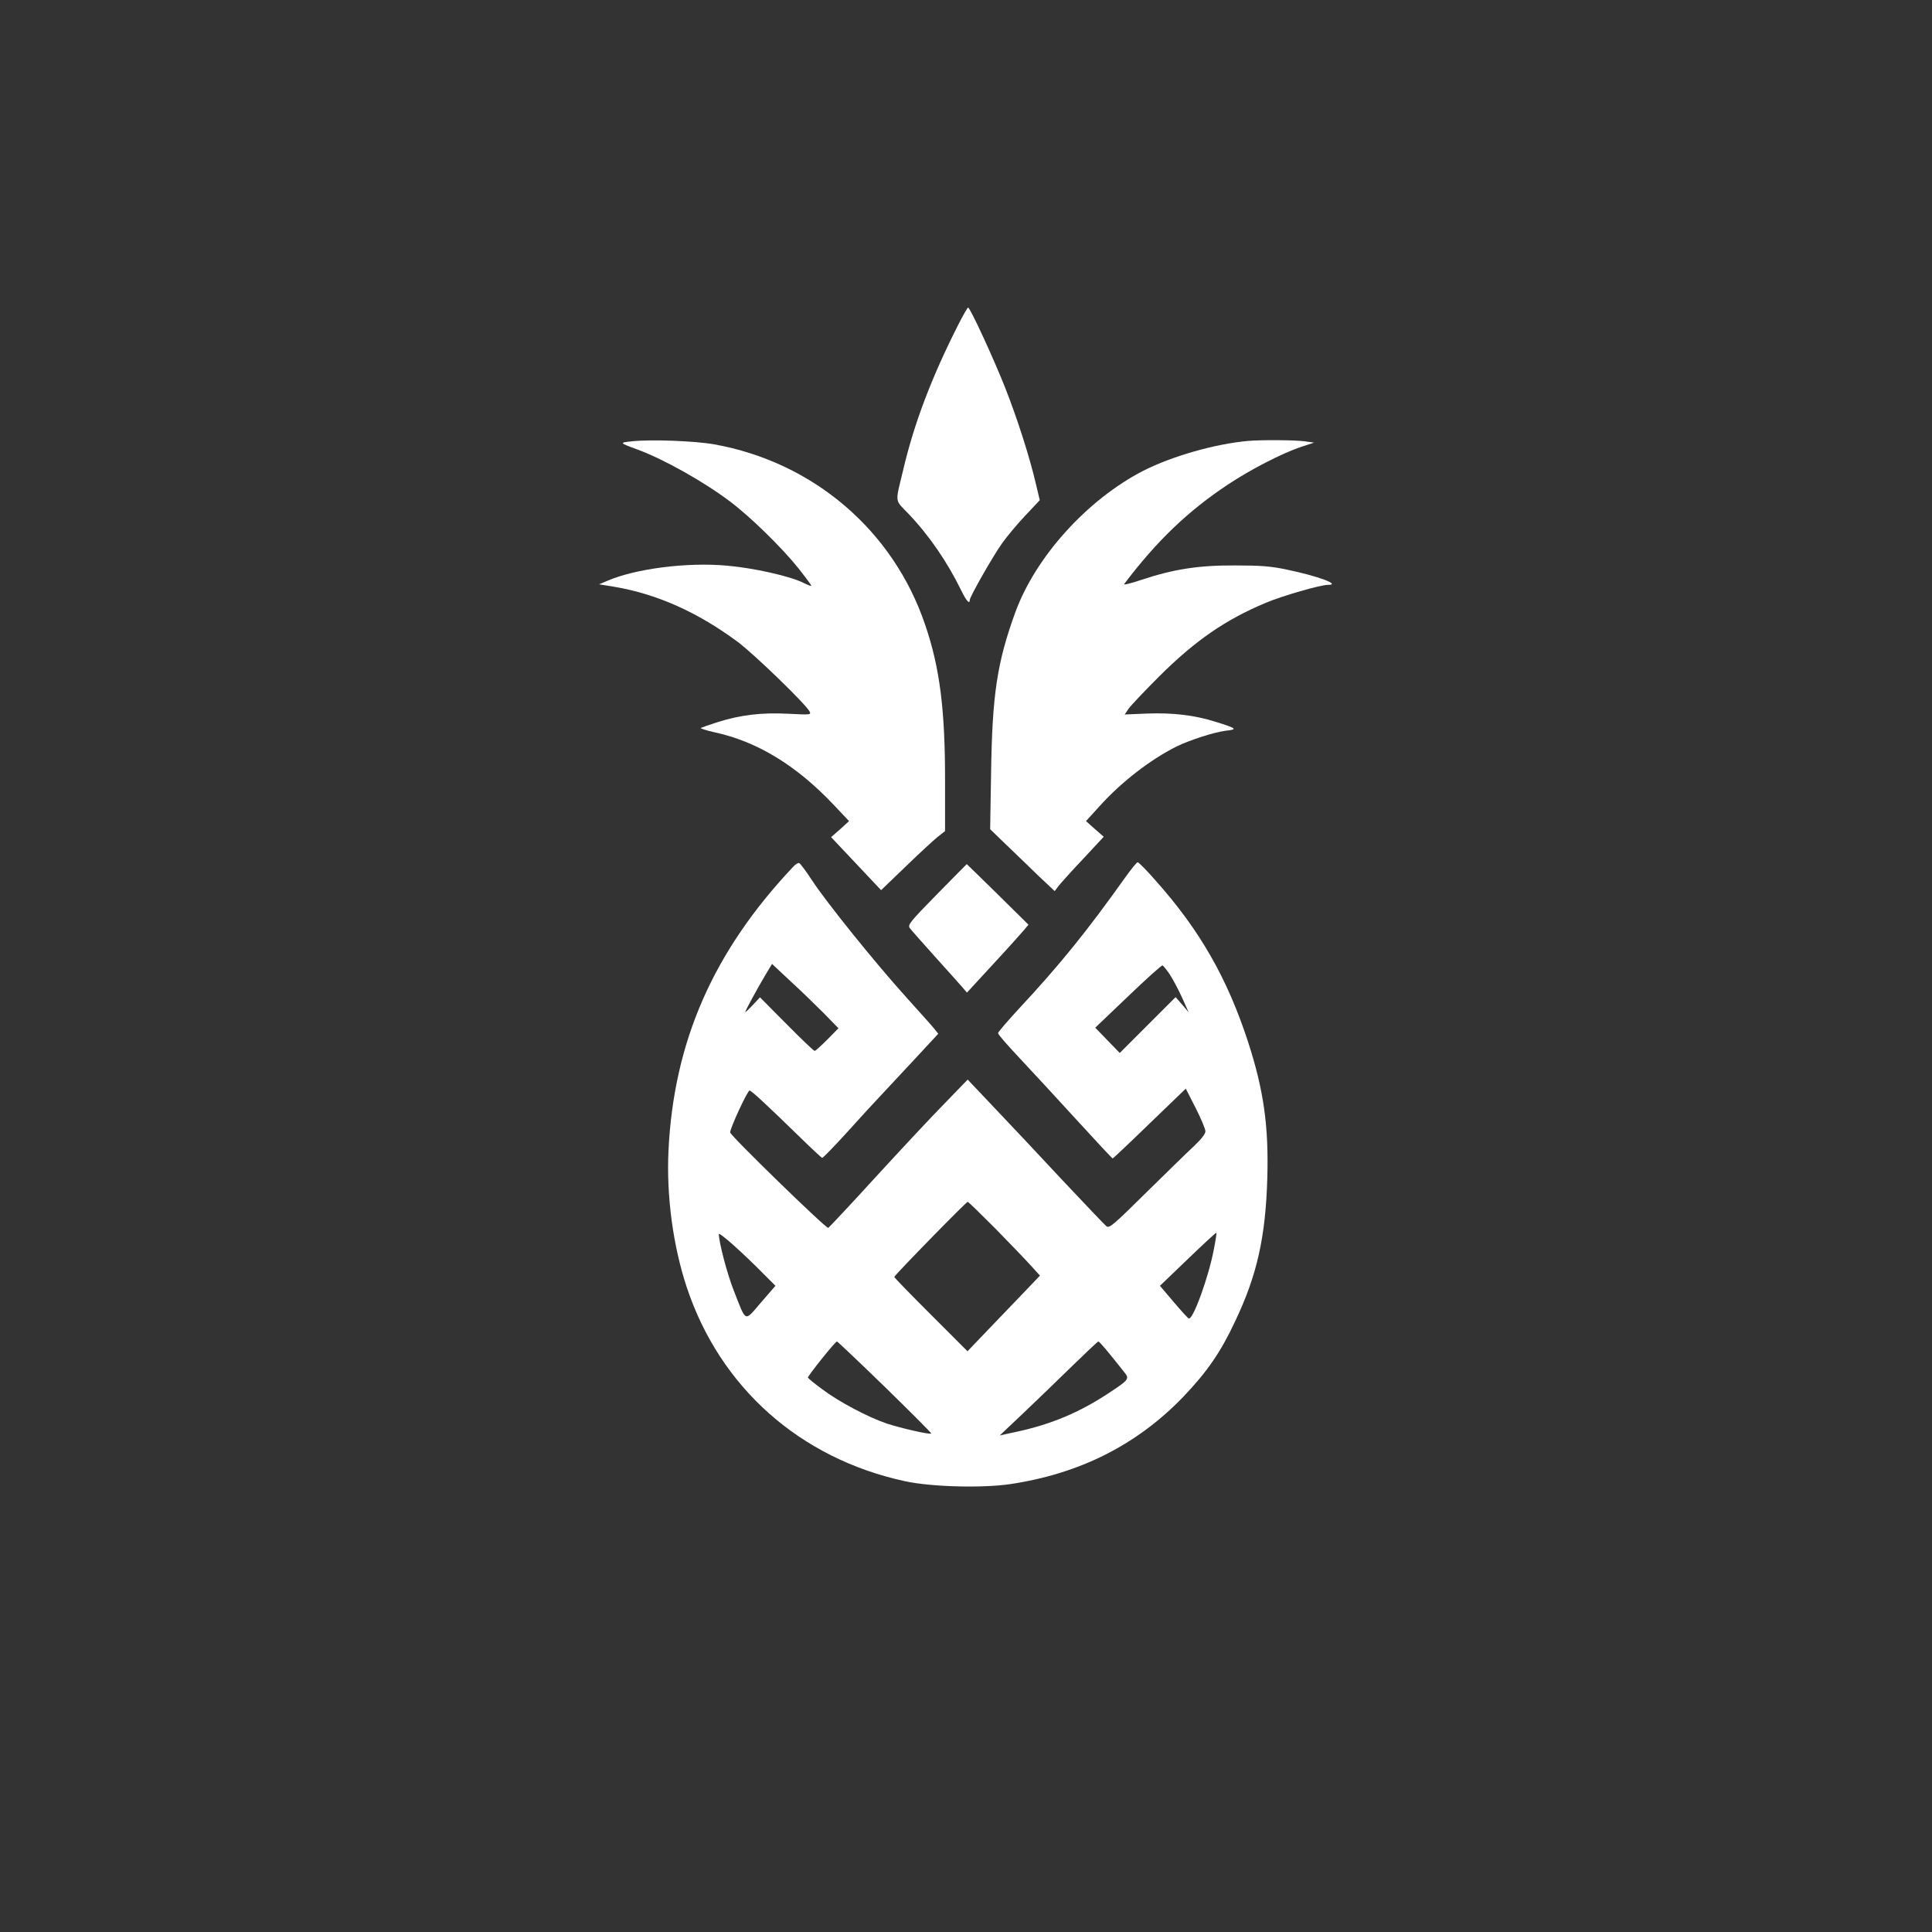
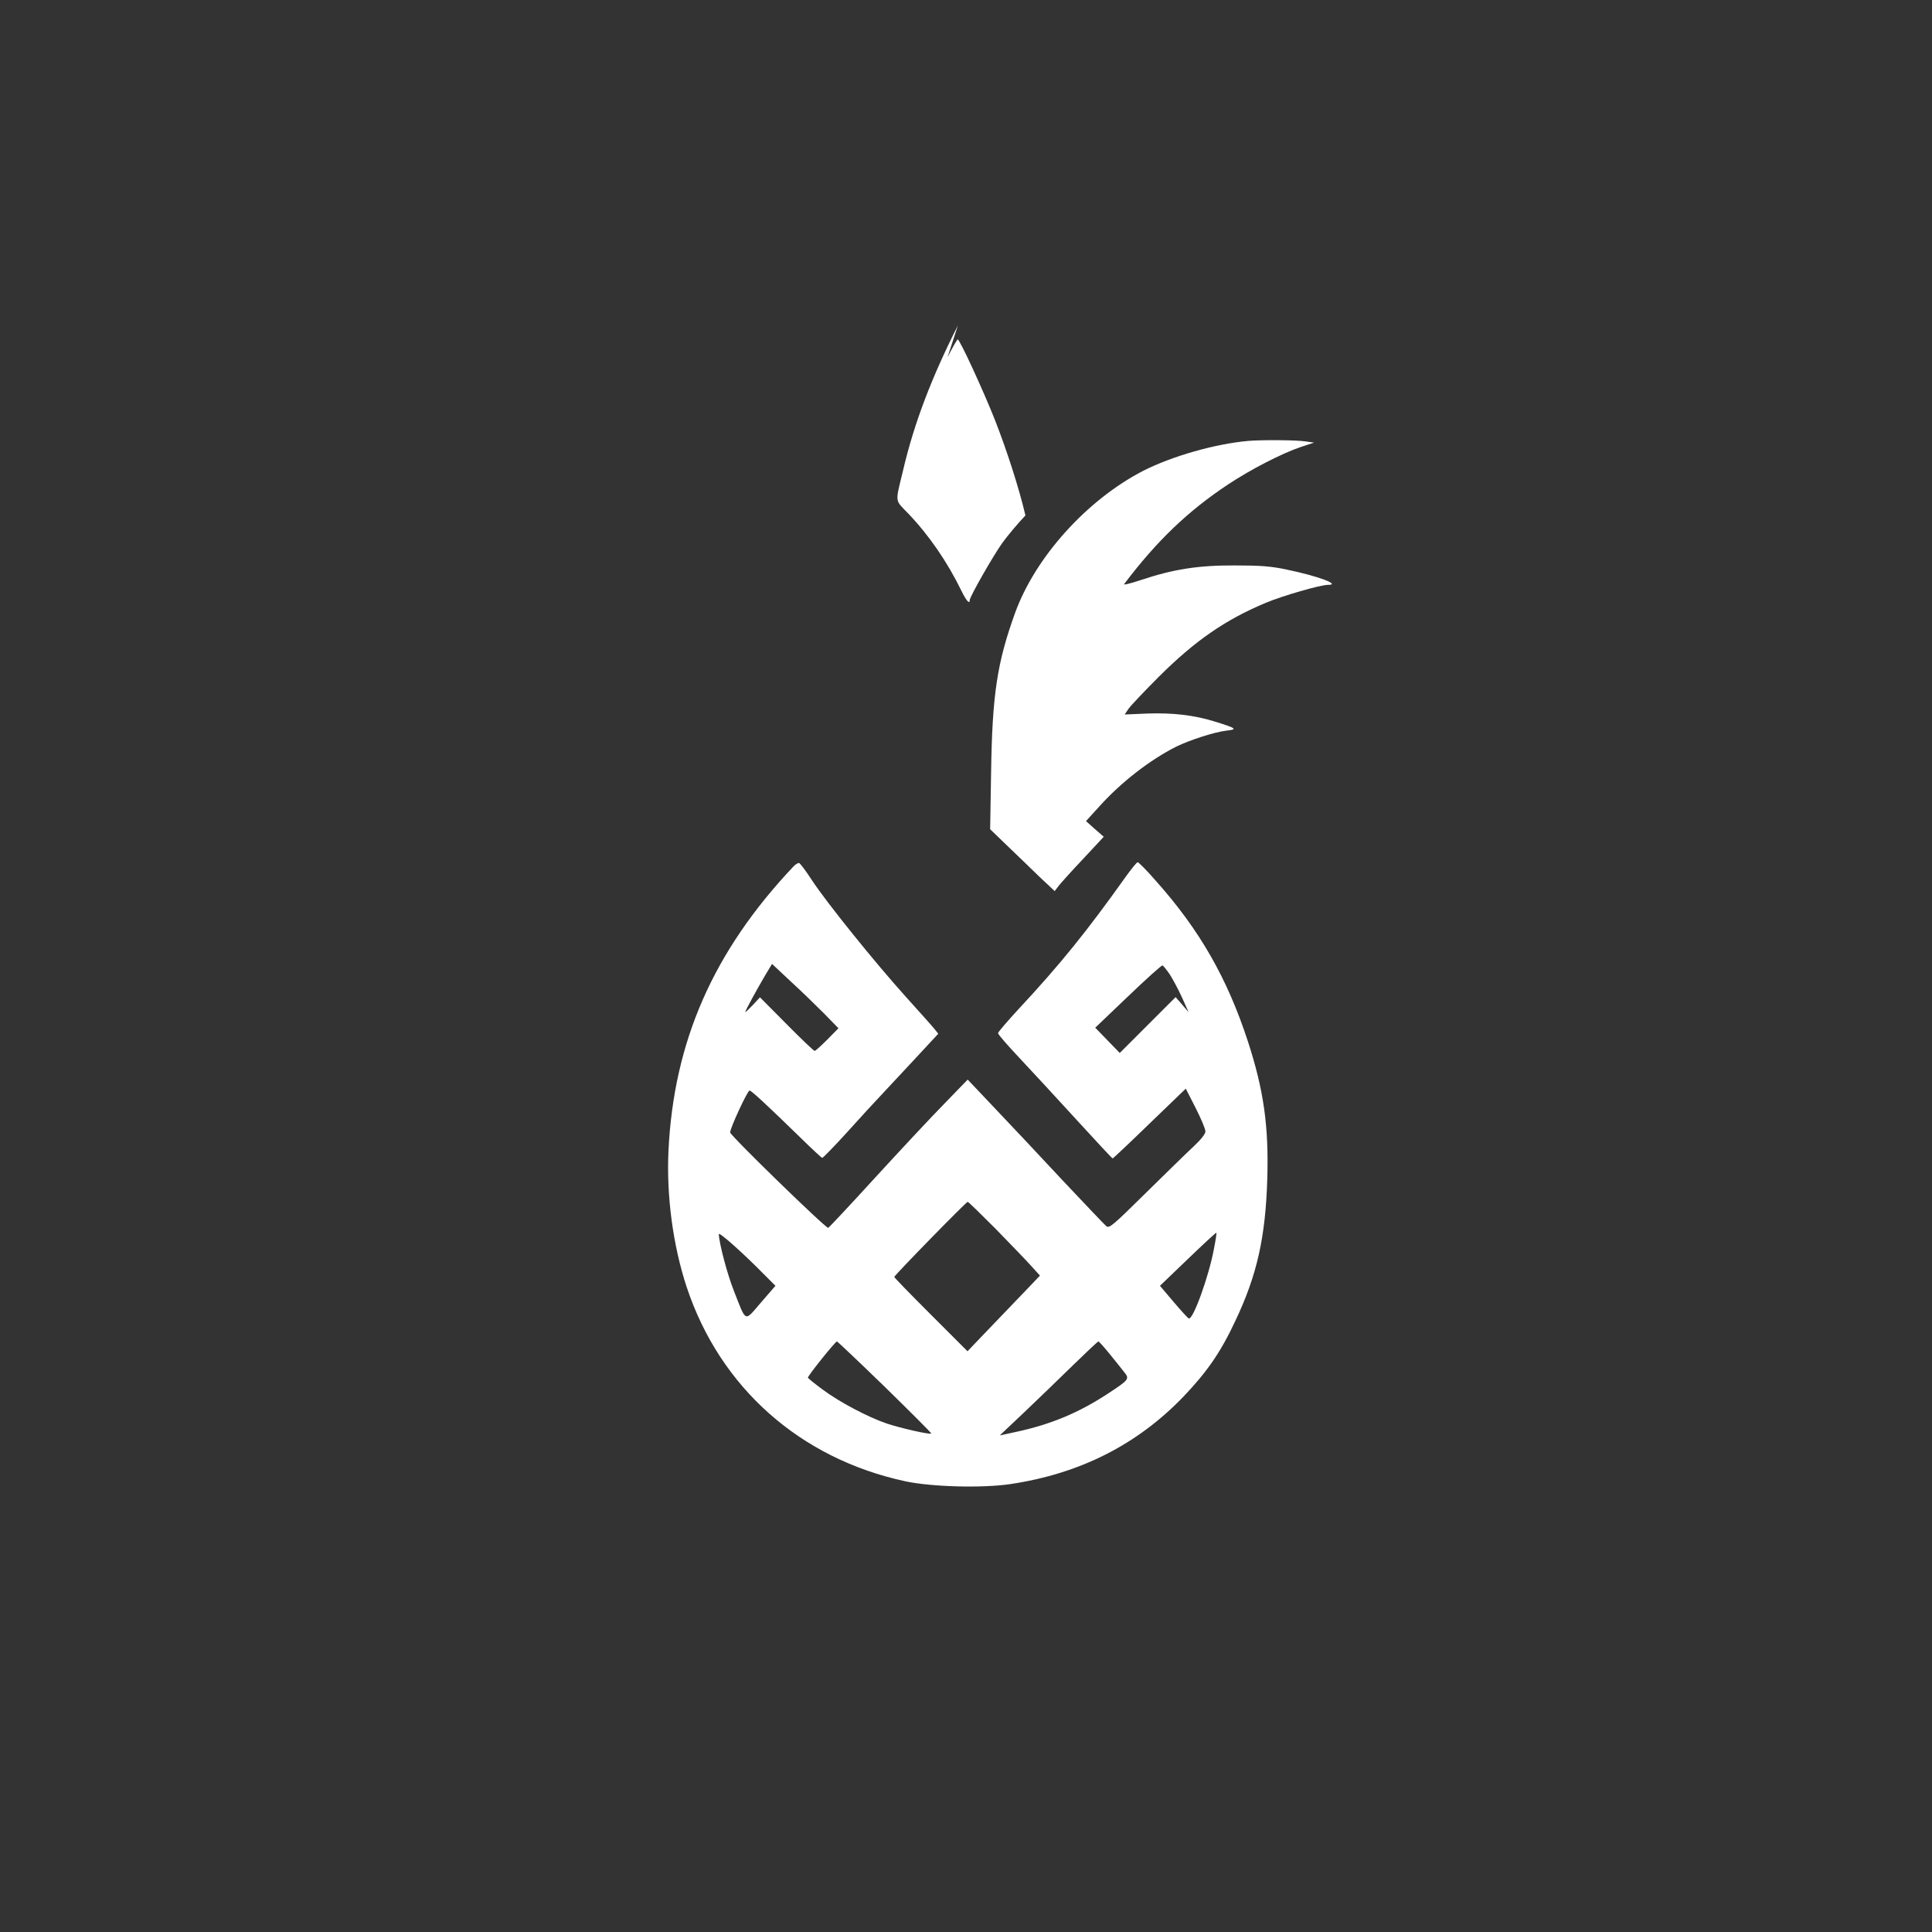
<svg xmlns="http://www.w3.org/2000/svg" version="1.0" width="1024pt" height="1024pt" viewBox="0 0 1024 1024" preserveAspectRatio="xMidYMid meet">
  <rect x="0" y="0" width="1024" height="1024" fill="#333333" stroke="none" />
  <g transform="translate(0,1024) scale(0.1,-0.1)" fill="#ffffff" stroke="none">
-     <path d="M5077 8515 c-139 -275 -232 -518 -290 -766 -43 -179 -46 -155 27 -231 110 -115 207 -256 282 -410 26 -53 44 -73 44 -48 0 17 124 235 173 303 26 36 80 101 122 145 l76 81 -21 88 c-33 142 -99 347 -162 507 -60 152 -186 426 -197 426 -3 0 -28 -43 -54 -95z" />
-     <path d="M3350 7901 c-69 -7 -69 -8 30 -44 140 -52 350 -170 488 -274 109 -82 272 -241 363 -354 38 -48 69 -90 69 -93 0 -4 -18 3 -40 14 -70 36 -267 80 -408 92 -211 19 -483 -16 -632 -80 l-45 -19 75 -12 c229 -38 445 -134 660 -293 88 -66 358 -327 381 -369 9 -18 4 -18 -114 -12 -142 7 -251 -6 -372 -44 -44 -14 -84 -28 -90 -31 -5 -3 27 -13 71 -23 227 -49 434 -175 632 -384 l82 -87 -47 -43 -48 -42 133 -141 132 -140 128 123 c70 68 146 138 169 157 l42 33 0 255 c1 384 -27 610 -106 840 -169 499 -593 861 -1118 955 -101 18 -336 27 -435 16z" />
+     <path d="M5077 8515 c-139 -275 -232 -518 -290 -766 -43 -179 -46 -155 27 -231 110 -115 207 -256 282 -410 26 -53 44 -73 44 -48 0 17 124 235 173 303 26 36 80 101 122 145 c-33 142 -99 347 -162 507 -60 152 -186 426 -197 426 -3 0 -28 -43 -54 -95z" />
    <path d="M6615 7903 c-177 -16 -403 -81 -555 -158 -299 -154 -573 -458 -680 -754 -95 -263 -121 -432 -127 -846 l-5 -300 88 -85 c49 -47 126 -121 171 -165 l83 -78 22 29 c13 16 71 81 131 144 l107 115 -47 41 -47 42 70 77 c116 129 268 247 409 318 72 35 199 76 262 84 64 7 59 12 -53 47 -114 36 -229 49 -365 44 l-118 -5 21 31 c12 17 85 94 162 171 190 189 350 300 565 390 88 37 289 95 329 95 73 0 -53 47 -218 81 -84 18 -139 22 -275 22 -194 1 -326 -20 -497 -77 -54 -18 -94 -28 -90 -22 173 229 339 388 552 529 121 80 284 164 385 198 l70 23 -50 7 c-52 7 -229 8 -300 2z" />
    <path d="M4205 5647 c-424 -449 -634 -926 -662 -1507 -11 -241 24 -502 97 -723 177 -532 601 -908 1158 -1028 139 -30 409 -37 557 -15 368 55 671 208 916 462 127 133 199 237 277 404 115 242 160 445 169 755 8 276 -19 467 -102 723 -110 337 -256 593 -491 856 -46 53 -89 96 -94 96 -5 0 -35 -37 -67 -82 -200 -281 -344 -460 -563 -695 -60 -65 -110 -123 -110 -129 0 -7 51 -65 113 -131 61 -65 197 -212 301 -326 104 -114 191 -207 193 -207 3 0 91 83 196 185 l192 185 52 -102 c29 -57 52 -112 52 -124 1 -13 -22 -42 -61 -79 -35 -32 -149 -144 -255 -248 -173 -171 -194 -189 -209 -176 -10 8 -114 118 -233 244 -118 127 -279 298 -358 381 l-144 152 -123 -127 c-68 -69 -232 -245 -366 -391 -133 -146 -246 -266 -250 -268 -12 -4 -520 490 -520 506 0 23 92 222 103 222 9 0 81 -66 270 -250 59 -58 111 -106 115 -107 4 0 63 60 131 135 68 76 154 169 190 207 36 39 117 125 180 193 l114 123 -19 24 c-10 13 -79 90 -153 172 -164 182 -418 497 -497 617 -32 49 -63 91 -69 92 -5 1 -19 -7 -30 -19z m160 -776 l79 -81 -59 -60 c-33 -33 -63 -60 -67 -60 -5 0 -72 64 -149 142 l-141 142 -39 -42 c-22 -23 -39 -39 -39 -36 0 7 61 119 107 197 l35 58 96 -90 c54 -49 133 -126 177 -170z m1834 206 c15 -23 45 -78 65 -122 l36 -80 -34 40 -35 40 -148 -148 -148 -148 -65 67 -65 67 175 167 c96 92 178 166 182 163 4 -2 21 -23 37 -46z m-923 -1349 c77 -79 162 -167 188 -196 l48 -53 -83 -87 c-46 -48 -133 -138 -192 -200 l-109 -114 -194 194 c-106 106 -194 196 -194 200 0 8 381 398 389 398 4 0 69 -64 147 -142z m-1229 -240 l63 -63 -77 -89 c-89 -103 -76 -109 -144 64 -35 89 -78 252 -79 299 0 14 129 -101 237 -211z m2387 132 c-27 -146 -111 -377 -133 -368 -5 1 -41 41 -81 88 l-72 85 148 142 c81 78 149 141 151 139 2 -1 -4 -40 -13 -86z m-1743 -732 c136 -133 247 -244 245 -246 -7 -7 -164 29 -236 53 -98 33 -255 116 -341 181 -41 30 -75 58 -77 62 -2 8 145 192 154 192 3 0 118 -109 255 -242z m1191 175 c29 -36 64 -79 76 -95 30 -36 26 -41 -82 -112 -156 -103 -304 -165 -489 -205 l-88 -19 128 121 c70 67 187 179 258 249 72 70 133 128 137 128 3 0 30 -30 60 -67z" />
-     <path d="M4966 5500 c-142 -145 -156 -162 -144 -179 7 -10 68 -78 134 -152 67 -74 132 -147 145 -162 l24 -28 140 152 c77 83 150 165 163 180 l23 28 -163 161 c-90 88 -163 160 -164 160 0 0 -72 -72 -158 -160z" />
  </g>
</svg>